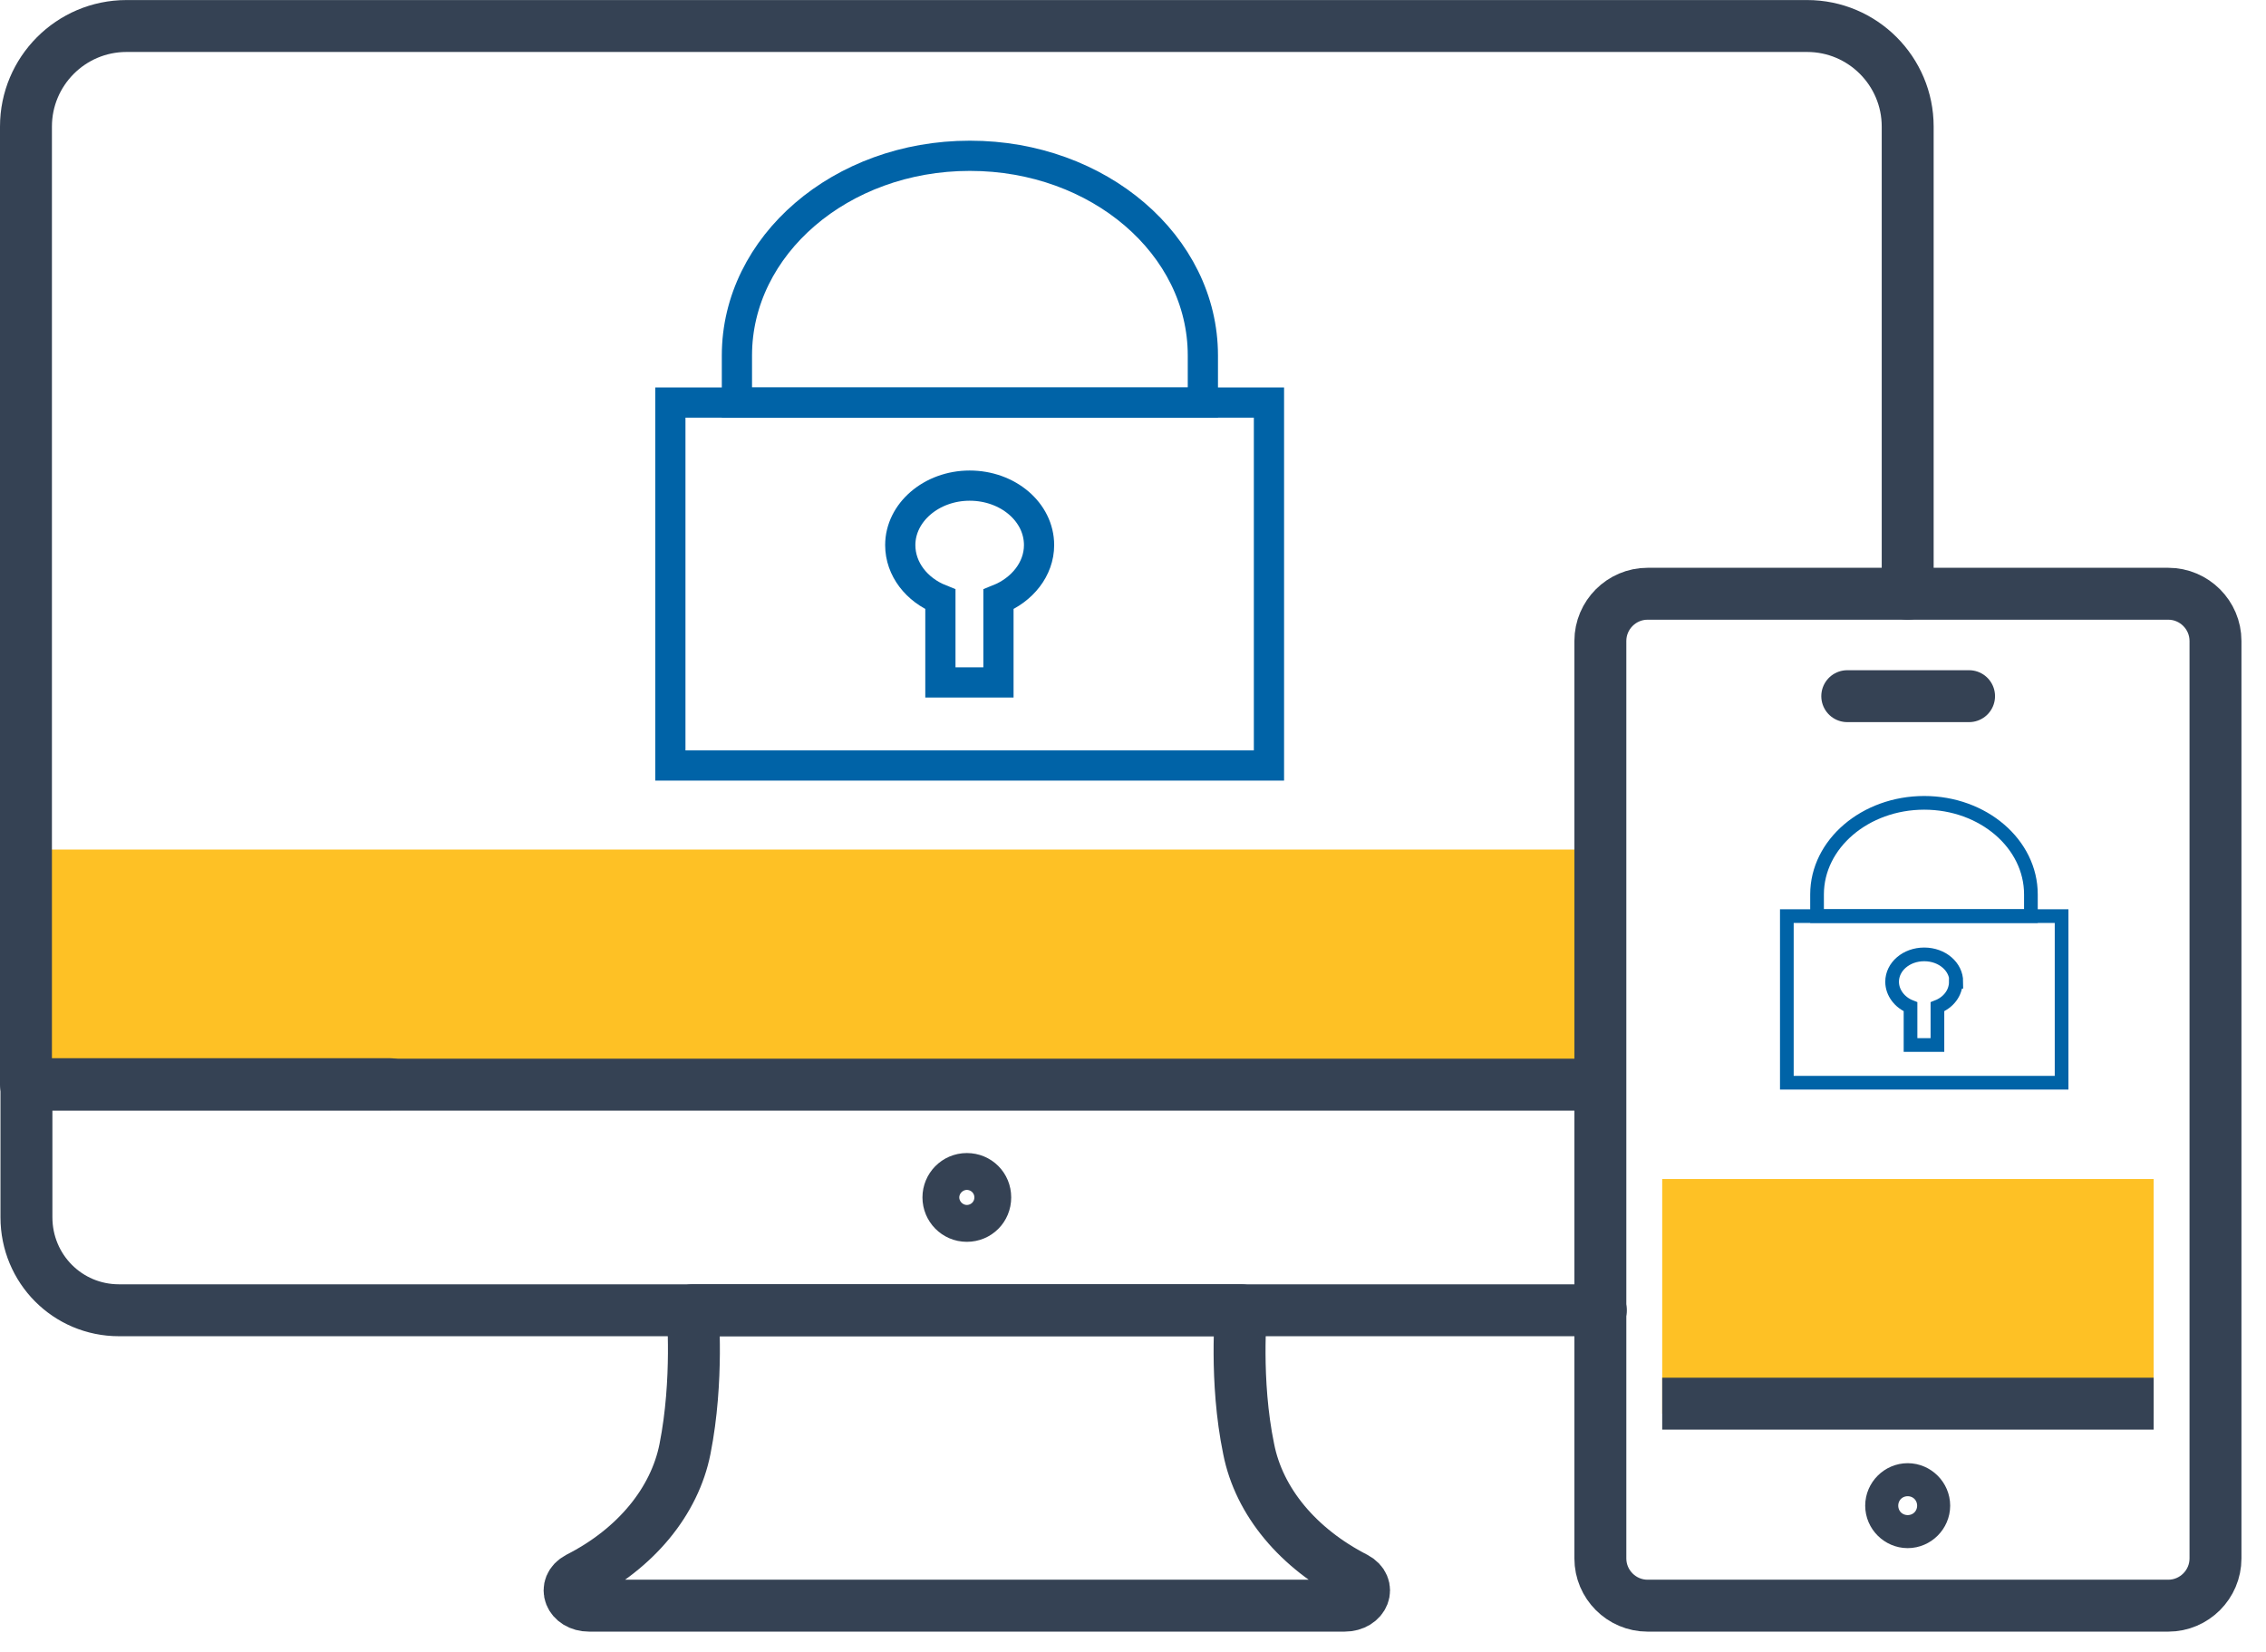
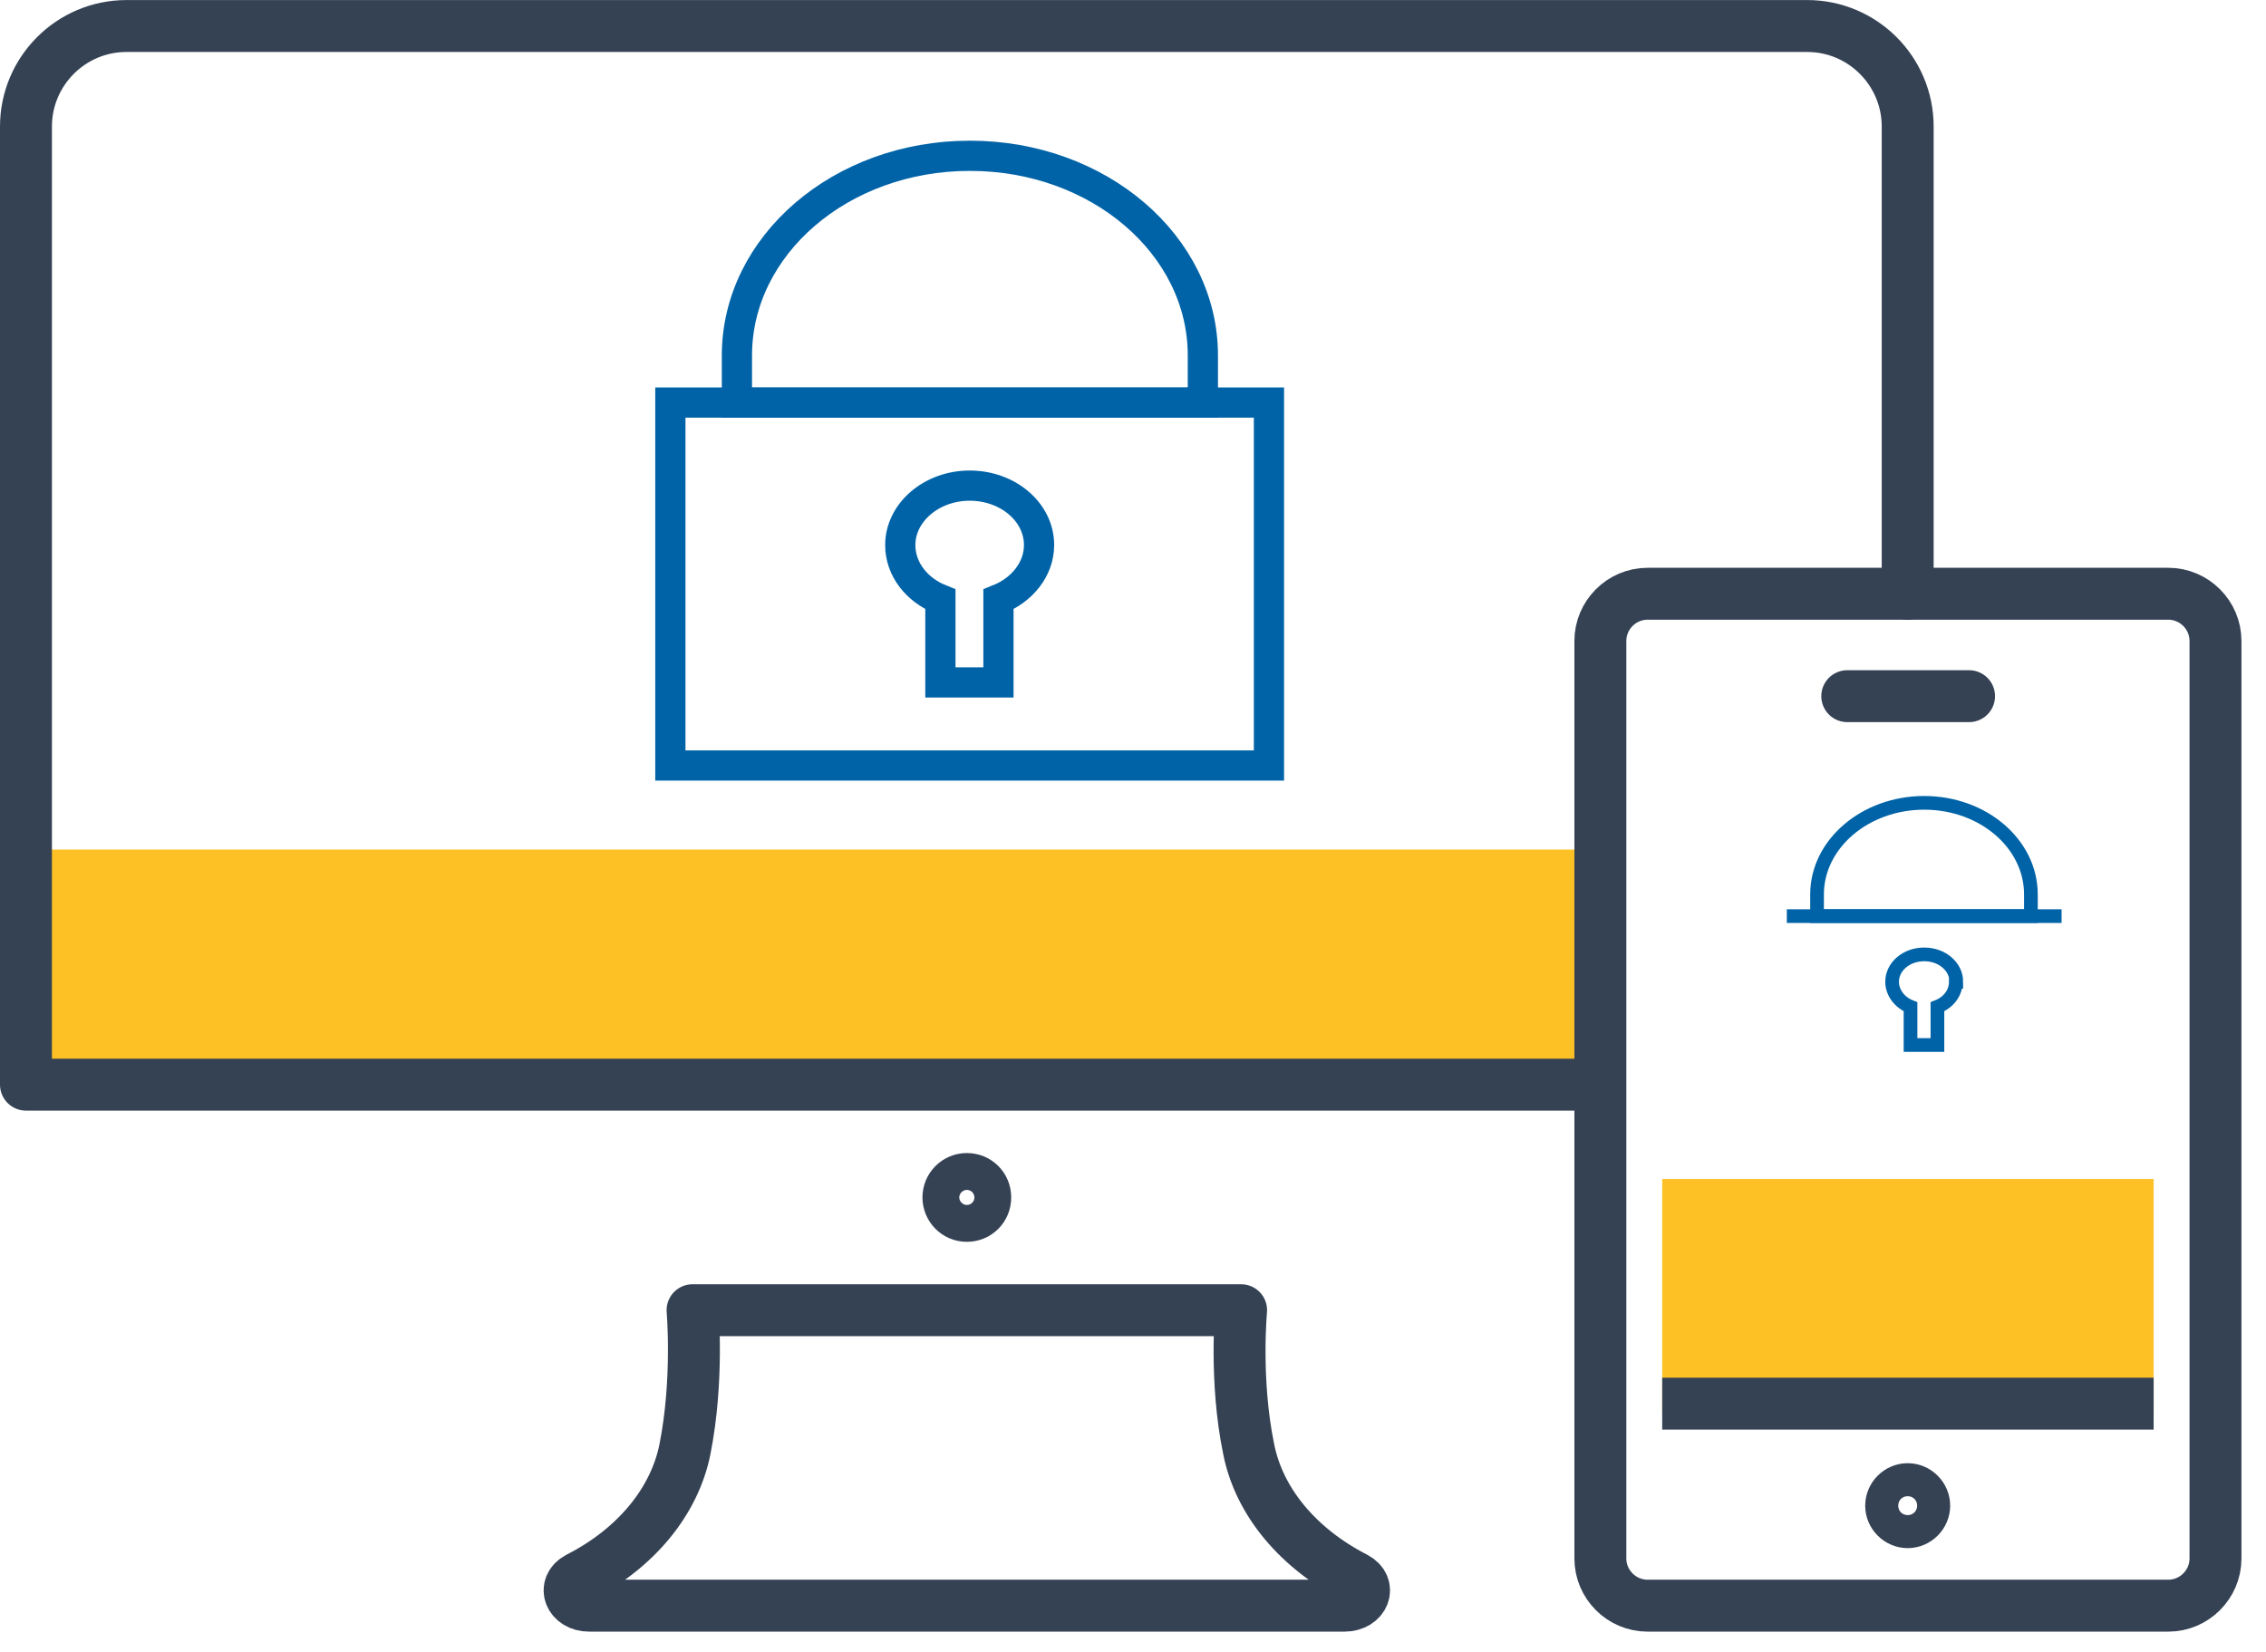
<svg xmlns="http://www.w3.org/2000/svg" width="48" height="35" viewBox="0 0 48 35" fill="none">
  <g clip-path="url(#clip0_444_5874)">
    <path d="M33.9 18H0.55V22.97H33.9V18Z" fill="#FEC125" />
    <path d="M45.62 24.98H35.21V29.951H45.62V24.98Z" fill="#FEC125" />
    <path d="M20.48 27.76H26.29C26.29 27.76 26.15 29.25 26.45 30.7C26.67 31.82 27.5 32.81 28.71 33.43C29.05 33.61 28.89 34.02 28.48 34.02H12.48C12.07 34.02 11.91 33.61 12.25 33.43C13.47 32.81 14.29 31.81 14.51 30.7C14.8 29.24 14.67 27.76 14.67 27.76H20.48Z" stroke="#354254" stroke-width="1.1" stroke-linecap="round" stroke-linejoin="round" />
    <path d="M20.87 25.37C20.87 25.59 20.7 25.761 20.48 25.761C20.26 25.761 20.09 25.581 20.09 25.37C20.09 25.16 20.26 24.98 20.48 24.98C20.7 24.98 20.87 25.151 20.87 25.37Z" stroke="#354254" stroke-width="1.1" stroke-linecap="round" stroke-linejoin="round" />
-     <path d="M33.91 27.761H2.52C1.43 27.761 0.56 26.881 0.56 25.791V22.971H8.27" stroke="#354254" stroke-width="1.1" stroke-linecap="round" stroke-linejoin="round" />
    <path d="M33.88 22.981H0.55V2.681C0.55 1.511 1.5 0.551 2.68 0.551H38.28C39.46 0.551 40.41 1.511 40.41 2.681V12.581" stroke="#354254" stroke-width="1.1" stroke-linecap="round" stroke-linejoin="round" />
    <path d="M45.62 29.74H35.21" stroke="#354254" stroke-width="1.1" stroke-miterlimit="10" />
    <path d="M45.93 34.02H34.9C34.35 34.02 33.9 33.57 33.9 33.02V13.58C33.9 13.03 34.35 12.58 34.9 12.58H45.93C46.48 12.58 46.93 13.03 46.93 13.58V33.02C46.93 33.57 46.48 34.02 45.93 34.02Z" stroke="#354254" stroke-width="1.1" stroke-miterlimit="10" />
    <path d="M40.76 31.901C40.76 31.711 40.6 31.551 40.41 31.551C40.22 31.551 40.06 31.711 40.06 31.901C40.06 32.091 40.22 32.251 40.41 32.251C40.6 32.251 40.76 32.091 40.76 31.901Z" stroke="#354254" stroke-width="1.1" stroke-miterlimit="10" />
    <path d="M39.13 14.75H40.42H41.71" stroke="#354254" stroke-width="1.1" stroke-linecap="round" stroke-linejoin="round" />
    <path d="M26.88 8.529H14.2V16.219H26.88V8.529Z" stroke="#0063A7" stroke-width="0.64" stroke-miterlimit="10" />
    <path d="M20.54 3.301C17.81 3.301 15.61 5.201 15.61 7.531V8.531H25.48V7.531C25.48 5.191 23.27 3.301 20.55 3.301H20.54Z" stroke="#0063A7" stroke-width="0.64" stroke-miterlimit="10" />
    <path d="M22.01 11.549C22.01 10.849 21.35 10.289 20.54 10.289C19.73 10.289 19.07 10.859 19.07 11.549C19.07 12.059 19.42 12.499 19.92 12.699V14.459H21.15V12.699C21.65 12.499 22.01 12.059 22.01 11.549Z" stroke="#0063A7" stroke-width="0.64" stroke-miterlimit="10" />
-     <path d="M43.67 19.41H37.85V22.94H43.67V19.41Z" stroke="#0063A7" stroke-width="0.29" stroke-miterlimit="10" />
+     <path d="M43.67 19.41H37.85H43.67V19.41Z" stroke="#0063A7" stroke-width="0.29" stroke-miterlimit="10" />
    <path d="M40.76 17.01C39.51 17.01 38.49 17.88 38.49 18.95V19.41H43.02V18.95C43.02 17.88 42.01 17.01 40.76 17.01Z" stroke="#0063A7" stroke-width="0.29" stroke-miterlimit="10" />
    <path d="M41.44 20.801C41.44 20.481 41.14 20.221 40.76 20.221C40.38 20.221 40.08 20.481 40.08 20.801C40.08 21.031 40.24 21.241 40.47 21.331V22.141H41.04V21.331C41.27 21.241 41.43 21.041 41.43 20.801H41.44Z" stroke="#0063A7" stroke-width="0.29" stroke-miterlimit="10" />
  </g>
  <defs>
    <clipPath id="clip0_444_5874">
      <rect width="47.48" height="34.58" fill="white" />
    </clipPath>
  </defs>
</svg>